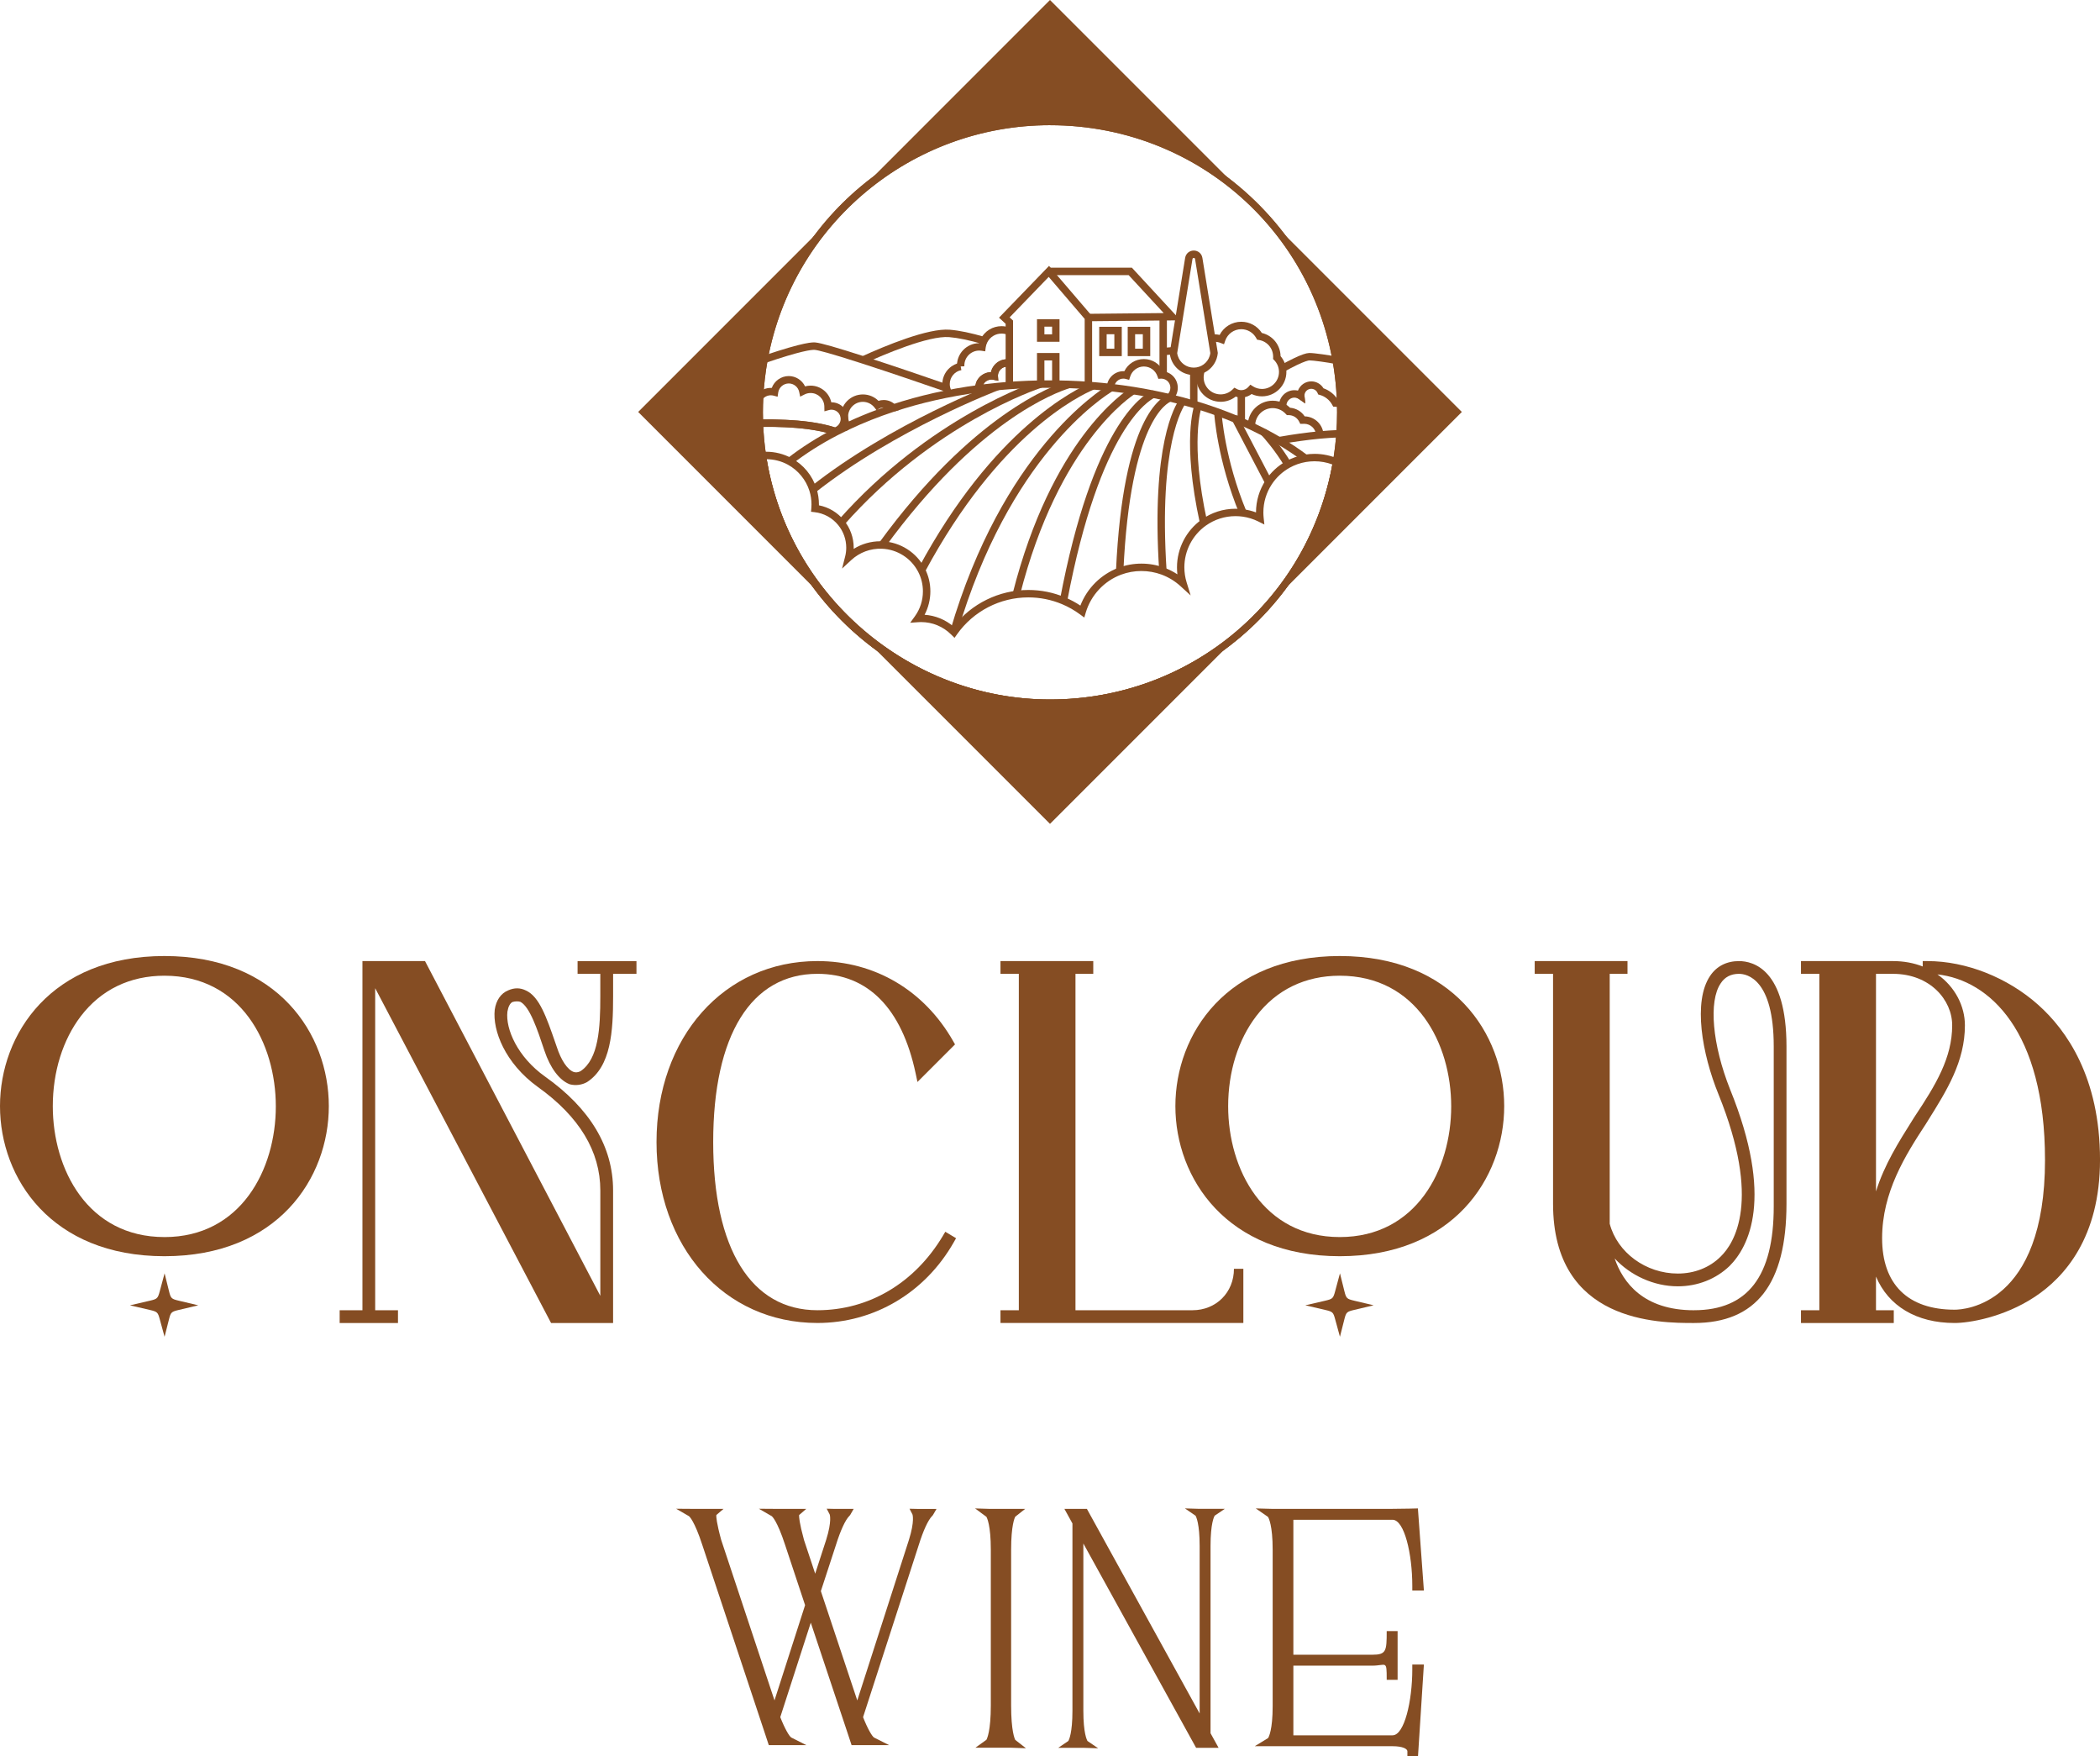
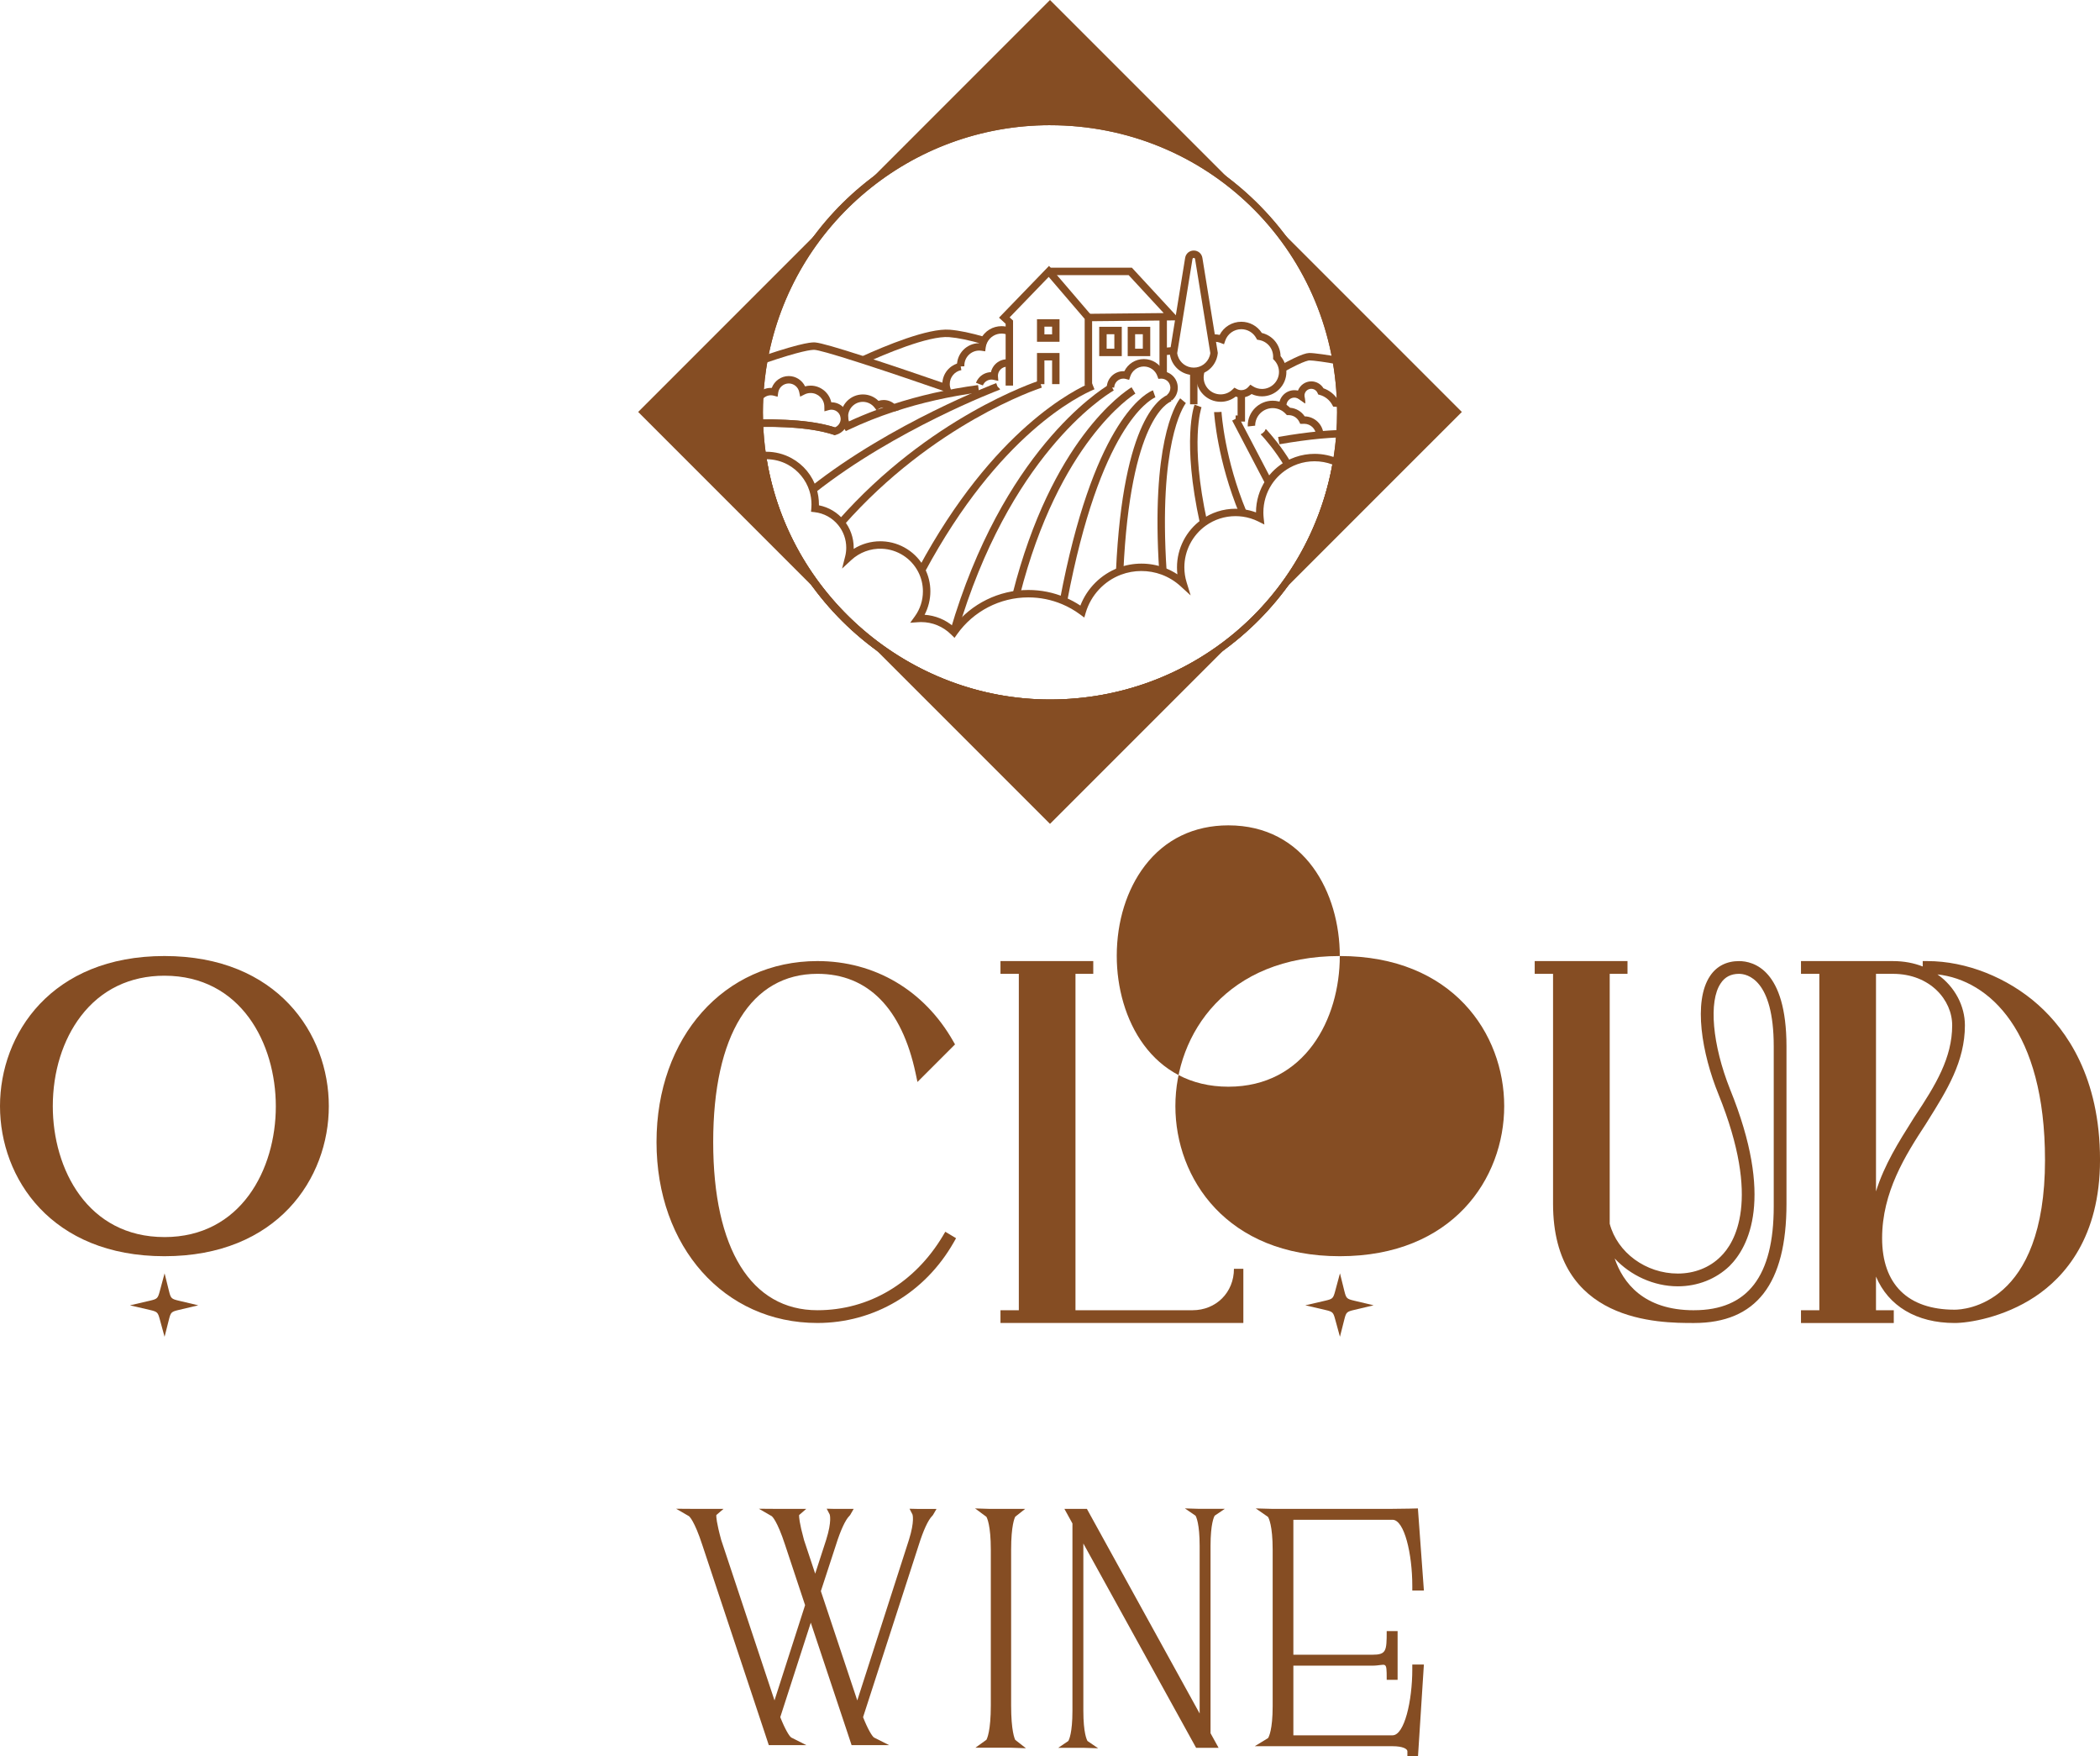
<svg xmlns="http://www.w3.org/2000/svg" id="Layer_2" data-name="Layer 2" viewBox="0 0 1131.99 946.35">
  <defs>
    <style>
      .cls-1 {
        fill: #854d23;
      }
    </style>
  </defs>
  <g id="Layer_1-2" data-name="Layer 1">
    <g>
      <g>
-         <path class="cls-1" d="M426.33,250.62h-.69v-2s-1.23-1.57-1.23-1.57c7.55-5.89,16.11-11.32,25.45-16.15,1.92-.99,3.92-1.99,5.95-2.95l1.71,3.61c-1.99.94-3.95,1.91-5.83,2.89-9.12,4.71-17.47,10.02-24.83,15.75l-.54.42Z" />
-         <path class="cls-1" d="M702.45,248.6c-4.38-3.29-9.15-6.46-14.15-9.41-2.58-1.52-5.23-2.99-7.87-4.37l-.33-.18c-2.22-1.15-4.31-2.18-6.38-3.16-1.75-.83-3.56-1.65-5.39-2.45-.89-.39-1.78-.77-2.68-1.15l-.35-.15c-3.1-1.29-6.3-2.54-9.51-3.7-4.19-1.52-8.52-2.94-12.86-4.23-1.91-.57-3.89-1.13-5.91-1.67-2.14-.58-4.39-1.15-6.7-1.71l-.36-.08c-3.01-.72-5.91-1.35-8.7-1.91-3.6-.73-7.2-1.37-10.71-1.93-3.83-.61-7.79-1.16-11.75-1.62l-.36-.04c-3.18-.36-6.32-.67-9.39-.91-.83-.07-1.65-.13-2.48-.19-3.54-.25-7.01-.44-10.34-.56-2.37-.08-4.76-.14-7.11-.17-2.69-.03-5.4-.03-8.09.02h-.1s-.02,0-.02,0h-.03c-4.39.07-8.78.25-13.04.51l-3.61.24c-.94.07-1.89.14-2.84.22-.78.06-1.55.13-2.32.2-.38.04-.75.07-1.13.11-3.35.31-6.77.71-10.17,1.16l-2.27.3v-2.29c0-1.11.2-2.19.6-3.21.33-.88.82-1.72,1.43-2.47,1.65-2.01,4.06-3.18,6.64-3.26.24-1.07.69-2.09,1.31-3.01.28-.42.61-.82.97-1.2,1.69-1.76,3.99-2.74,6.44-2.74.13,0,.26,0,.38,0,.15,0,.28.01.4.03.12,0,.25.02.37.04.1.01.25.03.4.06l-.7,3.94c-.08-.01-.15-.02-.22-.03l-.63-.04c-1.36,0-2.63.54-3.57,1.52-.2.2-.37.42-.52.64-.56.83-.86,1.79-.86,2.78l.2,2.69-2.64-.57c-1.78-.4-3.72.26-4.89,1.68-.2.25-.38.52-.53.8,2.5-.31,5-.58,7.45-.81.37-.04.76-.08,1.15-.11.79-.07,1.57-.14,2.36-.21.96-.08,1.92-.16,2.9-.23l3.63-.24c4.32-.27,8.78-.44,13.25-.52.06,0,.12,0,.19,0,2.7-.05,5.43-.05,8.14-.02,2.38.03,4.81.09,7.21.17,3.38.12,6.9.31,10.48.56.84.06,1.68.12,2.53.19,3.11.25,6.3.56,9.47.92.09,0,.23.02.37.04,4.07.47,8.08,1.02,11.97,1.64,3.56.56,7.22,1.22,10.87,1.96,2.83.57,5.77,1.21,8.75,1.92l.36.09c2.38.57,4.7,1.16,6.9,1.76,2.05.55,4.07,1.12,6.01,1.7,4.41,1.31,8.82,2.76,13.08,4.3,3.14,1.14,6.27,2.36,9.32,3.62l.37.15c1.04.43,2.07.87,3.09,1.32,1.85.81,3.7,1.65,5.49,2.5,2.22,1.05,4.45,2.16,6.84,3.39l1.08.57c2.35,1.25,4.7,2.56,6.99,3.91,5.13,3.03,10.02,6.28,14.52,9.66l-2.4,3.2Z" />
        <path class="cls-1" d="M482.14,221.78l-1.25-3.8c14.59-4.79,30.17-8.31,46.33-10.46l.53,3.96c-15.91,2.12-31.26,5.59-45.61,10.3Z" />
        <path class="cls-1" d="M565.99,380.98c-38.28,0-75.25-13.81-104.1-38.9-28.57-24.83-47.36-59.02-52.91-96.26l-.31-2.11,2.13-.17c.73-.06,1.5-.09,2.27-.09,4.72,0,9.39,1.18,13.52,3.42,6.51,3.54,11.32,9.36,13.54,16.41.87,2.75,1.31,5.63,1.31,8.54,0,.16,0,.33,0,.5,5.3,1.04,10.05,3.87,13.51,8.12,3.37,4.13,5.23,9.34,5.23,14.68,0,.23,0,.46,0,.69,4.26-2.68,9.21-4.11,14.33-4.11.36,0,.71,0,1.07.02,9.73.38,18.54,6.01,22.98,14.7,1.96,3.83,2.95,7.96,2.95,12.27s-1.07,8.75-3.12,12.62c5.79.4,11.22,2.62,15.62,6.38,9.64-12.4,24.54-19.74,40.3-19.74,6.86,0,13.51,1.34,19.78,3.98,2.89,1.22,5.67,2.7,8.28,4.43,3.59-9.32,11.1-16.83,20.51-20.37,7.87-2.97,16.79-2.99,24.69-.06,2.51.93,4.88,2.13,7.1,3.59-.15-1.25-.22-2.51-.22-3.78,0-10.15,4.93-19.75,13.19-25.67,5.38-3.86,11.73-5.9,18.38-5.9,1.47,0,2.94.1,4.38.3,2.27.32,4.5.88,6.64,1.67,0-6.19,1.8-12.18,5.19-17.32,2.79-4.24,6.61-7.78,11.03-10.25,3.15-1.75,6.55-2.94,10.09-3.54,1.72-.29,3.49-.44,5.25-.44,4.41,0,8.68.89,12.69,2.66l1.43.63-.27,1.54c-6.29,36.42-25.34,69.73-53.65,93.8-28.64,24.35-65.14,37.76-102.78,37.76ZM413.29,247.44c12.14,74.01,77.39,129.54,152.71,129.54s138.75-53.17,152.21-126.66c-3.07-1.15-6.31-1.73-9.63-1.73-1.54,0-3.09.13-4.59.38-3.1.52-6.06,1.56-8.81,3.09-3.87,2.15-7.2,5.25-9.64,8.95-2.96,4.5-4.53,9.73-4.53,15.15,0,.97.05,1.94.15,2.88l.39,3.63-3.27-1.63c-2.66-1.33-5.51-2.21-8.46-2.62-1.25-.17-2.54-.26-3.83-.26-5.8,0-11.35,1.78-16.05,5.15-7.21,5.17-11.52,13.55-11.52,22.42,0,2.77.41,5.51,1.22,8.12l2.17,7.04-5.44-4.97c-3-2.74-6.44-4.84-10.22-6.25-7-2.6-14.91-2.58-21.89.05-9.11,3.43-16.2,11.04-18.97,20.36l-.81,2.74-2.29-1.7c-2.99-2.21-6.25-4.07-9.68-5.51-5.77-2.43-11.91-3.66-18.23-3.66-15.23,0-29.58,7.43-38.39,19.88l-1.36,1.92-1.82-1.79c-4.34-4.33-10.1-6.71-16.23-6.71-.53,0-1.05.02-1.57.06l-4.27.31,2.51-3.47c2.84-3.93,4.34-8.58,4.34-13.45,0-3.68-.84-7.2-2.51-10.45-3.79-7.4-11.29-12.2-19.58-12.52-6.11-.25-12.04,1.95-16.52,6.09l-4.97,4.6,1.67-6.56c.39-1.52.58-3.11.58-4.73,0-4.42-1.54-8.74-4.33-12.15-3.2-3.92-7.72-6.39-12.72-6.96l-1.93-.22.16-1.93c.06-.7.09-1.38.09-2.03,0-2.5-.38-4.97-1.12-7.33-1.88-5.96-6.12-11.1-11.63-14.1-3.48-1.89-7.41-2.9-11.39-2.94Z" />
        <path class="cls-1" d="M439.46,265.45l-2.48-3.14c43.67-34.45,99.47-55.64,100.03-55.85l.7,1.87,1.42,1.42-.31.31-.4.15c-.55.21-55.77,21.17-98.96,55.24Z" />
        <path class="cls-1" d="M454.89,283.02l-3-2.65c48.87-55.36,105.93-74.45,108.34-75.24h.03c.06-.03.1-.04.13-.05l.14-.05h.32v1.54s.69,2.34.69,2.34l-.56-1.92.59,1.91-.1.03c-2.36.77-58.43,19.52-106.58,74.08Z" />
-         <path class="cls-1" d="M477.09,294.89l-3.23-2.36c50.23-68.9,93.65-84.78,101.85-87.26l1.16,3.83c-7.98,2.42-50.3,17.92-99.77,85.79Z" />
        <path class="cls-1" d="M498.52,308.27l-3.52-1.89c40.52-75.4,84.95-96.77,93.44-100.29l1.53,3.7c-8.27,3.43-51.57,24.29-91.45,98.49Z" />
        <path class="cls-1" d="M516.04,341.1l-3.84-1.12c28.16-96.21,79.98-129.34,85.79-132.8.31-.19.48-.27.48-.27l1.9,3.52s-.13.07-.34.2c-5.68,3.38-56.27,35.74-84,130.49Z" />
        <path class="cls-1" d="M549.74,320.86l-3.88-.99c21.01-82.52,59.61-108.38,63.94-111.06l.16-.1,2.06,3.43-.1.06c-1.69,1.04-41.2,26.27-62.18,108.65Z" />
        <path class="cls-1" d="M575.25,324.13l-3.93-.74c17.65-93.55,44.31-110.33,49.48-112.74.45-.21.69-.29.69-.29l1.32,3.77s-.13.05-.33.14c-2.97,1.39-29.58,16.28-47.24,109.85Z" />
        <path class="cls-1" d="M605.56,307.94l-4-.18c3.79-82.94,24.4-93.86,28.5-95.21l.34-.1c.11-.03.17-.04.17-.04v.04h.11v.5s.71,3.37.71,3.37l-.16.05c-1.61.59-21.94,9.72-25.68,91.56Z" />
        <path class="cls-1" d="M624.86,307.92c-4.43-68.14,8.44-89.35,11.06-92.92.17-.23.26-.33.26-.33l3.06,2.58-.1.13c-1.52,2.06-14.72,22.12-10.29,90.28l-3.99.26Z" />
        <path class="cls-1" d="M646.82,282.11c-9.8-44.82-3.18-63.27-2.9-64.04l3.75,1.4c-.06.17-6.44,18.34,3.06,61.78l-3.91.85Z" />
        <path class="cls-1" d="M668.24,277.21c-12.05-28.99-13.71-53.89-13.78-54.94v-.18s1.99,0,1.99,0l1.99-.13c.07,1.09,1.68,25.35,13.48,53.72l-3.69,1.54Z" />
        <path class="cls-1" d="M682.09,260.84c-6-11.5-12.94-24.75-16.12-30.81l-1.77-3.37,1.85-.95v-1.82h1.21l2.24,4.28c3.18,6.07,10.12,19.32,16.12,30.82l-3.55,1.85Z" />
        <path class="cls-1" d="M692.48,251.33c-5-8.4-10.74-14.9-12.36-16.67l-.21-.11-.31-.54.94-.53,1.09-1.03.61-1.21.32.16.39.43c1.52,1.65,7.65,8.52,12.96,17.45l-3.44,2.04Z" />
        <polygon class="cls-1" points="546.08 207.79 542.08 207.79 542.08 174.5 538.51 171.2 565.48 143.29 588.69 170.38 588.69 207.74 584.69 207.74 584.69 171.86 565.3 149.23 544.23 171.04 546.08 172.75 546.08 207.79" />
        <polygon class="cls-1" points="586.71 173.12 586.67 169.12 627.29 168.72 608.38 148.26 565.39 148.26 565.39 144.26 610.13 144.26 636.36 172.63 586.71 173.12" />
        <rect class="cls-1" x="625.01" y="170.72" width="4" height="31.4" />
        <path class="cls-1" d="M571.13,184.19h-12.15v-12.15h12.15v12.15ZM562.98,180.19h4.15v-4.15h-4.15v4.15Z" />
        <path class="cls-1" d="M604.68,191.92h-12.15v-15.8h12.15v15.8ZM596.53,187.92h4.15v-7.8h-4.15v7.8Z" />
        <path class="cls-1" d="M620.03,191.92h-12.15v-15.8h12.15v15.8ZM611.88,187.92h4.15v-7.8h-4.15v7.8Z" />
        <polygon class="cls-1" points="562.98 207.03 558.98 207.03 558.98 190.24 571.13 190.24 571.13 207.01 567.13 207.01 567.13 194.24 562.98 194.24 562.98 207.03" />
        <path class="cls-1" d="M509.54,211.01c-12.23-4.23-29.96-10.29-44.92-15.13-17.8-5.75-23.63-7.15-25.38-7.32-1.73-.17-7.53.54-26.78,7.06l-1.28-3.79c22.93-7.77,27.08-7.39,28.44-7.26,2.87.27,11.45,2.72,26.23,7.49,14.99,4.85,32.74,10.92,45,15.15l-1.31,3.78Z" />
        <path class="cls-1" d="M466.07,195.8l-1.66-3.64c12.76-5.82,35.92-15.44,47.57-14.47,5.14.42,11.53,1.75,19.01,3.95l-1.13,3.84c-7.22-2.12-13.35-3.4-18.21-3.8-11.16-.92-35.59,9.57-45.58,14.12Z" />
        <path class="cls-1" d="M450.11,234.56c-.21-.07-.42-.15-.64-.22-.24-.08-.46-.15-.68-.22-.47-.15-.92-.29-1.37-.42l-3.9-1c-.29-.06-.59-.13-.9-.19-.7-.15-1.4-.29-2.12-.42l-2.18-.37c-.32-.05-.64-.1-.96-.15l-.15-.02c-.37-.06-.74-.11-1.12-.16-.44-.06-.87-.12-1.31-.17l-.12-.02c-.43-.05-.85-.1-1.28-.15-.42-.05-.83-.09-1.25-.14l-2.58-.25c-.15-.02-.27-.02-.4-.03l-3.91-.27c-.51-.03-1-.06-1.5-.08-.21-.01-.4-.02-.59-.03l-5.37-.17c-.52,0-1.03-.02-1.54-.02h-1.58c-1.78-.02-3.54-.01-5.28.02l-.07-4c1.77-.03,3.56-.04,5.36-.03h1.62c.52.02,1.05.03,1.57.04l5.46.17c.21,0,.42.02.64.03.5.02,1.01.05,1.52.08l3.76.26c.05,0,.16.01.27.02.09,0,.25.02.41.03l1.14.1c.35.03.7.07,1.05.1l.46.05c.39.04.83.09,1.26.14.45.05.89.1,1.33.16l-.14,2,.25-1.98c.45.06.91.12,1.35.18.36.05.72.1,1.09.15h.07c.39.07.78.13,1.16.19l2.26.39c.76.14,1.5.29,2.23.44.32.07.64.14.96.21l2.83.69c.31.08.61.17.91.25l.4.12c.49.14.98.29,1.46.45.23.07.48.15.74.24.23.07.48.16.72.25l-1.34,3.77Z" />
        <path class="cls-1" d="M689.65,239.43l-.69-3.94c8.08-1.41,15.57-2.44,22.26-3.06,1.67-.15,3.33-.29,4.99-.4,2.15-.14,4.19-.24,6.07-.28l.09,4c-1.83.04-3.81.13-5.9.27-1.62.11-3.25.24-4.88.39-6.58.62-13.97,1.63-21.95,3.02Z" />
        <path class="cls-1" d="M692.22,200.31l-1.93-3.51c5.4-2.97,9.38-4.88,12.14-5.83,1.36-.47,2.39-.7,3.24-.73,2.27-.11,11.84,1.3,15.02,2.02l-.89,3.9c-3.48-.79-12.48-2-13.96-1.93-.26.01-.86.09-2.11.52-2.51.86-6.38,2.73-11.51,5.55Z" />
        <path class="cls-1" d="M627.19,191.44l-.36-3.98c1.95-.17,3.88-.33,5.78-.47l.29,3.99c-1.88.14-3.78.29-5.71.46Z" />
        <path class="cls-1" d="M709.42,234.52c-.16-3.43-2.98-6.13-6.43-6.13-.22,0-.45.01-.66.03h-.2s-1.24,0-1.24,0l-.55-1.12c-1.09-2.22-3.31-3.59-5.77-3.59h-.88l-.63-.65c-.74-.81-1.59-1.48-2.52-1.98-1.38-.75-2.93-1.14-4.5-1.14-5.22,0-9.46,4.24-9.46,9.46l-3.98.44c-.01-.14-.02-.29-.02-.44,0-7.42,6.04-13.46,13.46-13.46,2.24,0,4.45.56,6.4,1.62,1.08.58,2.08,1.31,2.98,2.19,3.23.26,6.09,1.96,7.86,4.63,5.47.14,9.91,4.45,10.16,9.94l-4,.18Z" />
        <path class="cls-1" d="M722.11,219.59c-.76-.23-1.54-.36-2.33-.39l-1.13-.05-.54-1c-1.4-2.58-3.82-4.52-6.64-5.31l-.9-.25-.38-.86c-.59-1.33-1.91-2.2-3.37-2.2-1.89,0-3.49,1.47-3.66,3.35,0,.09-.01.2-.01.32l.4,4.28-3.54-2.55c-.08-.06-.17-.1-.25-.15-.6-.32-1.31-.5-2.02-.5-2.38,0-4.31,1.94-4.31,4.31,0,.18.01.36.03.53l-3.98.41c-.03-.3-.05-.62-.05-.94,0-4.58,3.73-8.31,8.31-8.31.64,0,1.28.07,1.91.22,1.11-2.91,3.95-4.98,7.18-4.98,2.71,0,5.2,1.44,6.58,3.73,3.14,1.09,5.86,3.24,7.66,6.04.74.09,1.48.25,2.2.46l-1.15,3.83Z" />
        <path class="cls-1" d="M703.66,217.37l-3.62-2.42c-.09-.06-.18-.11-.27-.16l-2.71-1.46,2.43-1.88c.18-.14.35-.26.54-.39l3.43-2.35-.3,4.15c0,.1-.01.19-.01.29l.51,4.23Z" />
        <path class="cls-1" d="M657.96,216.53c-7.25,0-13.15-5.9-13.15-13.15,0-.42.02-.84.06-1.24-.3-.33-.58-.69-.85-1.05l3.24-2.35c.33.45.7.87,1.1,1.25l.8.75-.2,1.08c-.09.49-.14,1.02-.14,1.57,0,5.05,4.11,9.15,9.15,9.15,2.39,0,4.66-.92,6.38-2.59l1.06-1.03,1.3.72c.74.41,1.57.62,2.42.62,1.43,0,2.79-.61,3.74-1.68l1.13-1.27,1.43.91c1.44.91,3.12,1.39,4.85,1.39,5.04,0,9.15-4.11,9.15-9.15,0-2.39-.92-4.65-2.58-6.36l-.61-.62.04-.87c0-.12,0-.24,0-.36,0-4.52-3.23-8.32-7.68-9.03l-.97-.16-.47-.86c-1.61-2.95-4.69-4.79-8.05-4.79-3.91,0-7.38,2.48-8.65,6.16l-.67,1.95-1.93-.74c-1.02-.39-2.1-.59-3.22-.59-.42,0-.83.03-1.21.08l-.56-3.96c1.46-.2,3.08-.15,4.57.18,2.23-4.31,6.71-7.09,11.68-7.09,4.5,0,8.65,2.29,11.07,6.04,5.82,1.36,9.97,6.45,10.1,12.49,2.02,2.37,3.13,5.37,3.13,8.52,0,7.25-5.9,13.15-13.15,13.15-1.96,0-3.87-.43-5.61-1.25-2.38,1.85-5.71,2.4-8.57,1.38-2.31,1.82-5.15,2.81-8.12,2.81Z" />
        <rect class="cls-1" x="667.12" y="212.25" width="4" height="14.94" />
        <path class="cls-1" d="M631.59,215.92l-2.53-3.1c1.16-.95,1.82-2.34,1.82-3.83,0-2.46-1.76-4.51-4.18-4.88-.25-.04-.5-.06-.76-.06l-1.54.11-.52-1.46c-1.07-3.11-4-5.19-7.29-5.19s-6.33,2.16-7.35,5.38l-.58,1.82-1.85-.5c-.41-.11-.84-.17-1.27-.17-2.67,0-4.88,2.17-4.94,4.84l-4-.08c.09-4.83,4.1-8.76,8.94-8.76.18,0,.36,0,.53.02,1.94-3.98,5.98-6.56,10.52-6.56s8.61,2.61,10.55,6.62c.06,0,.11.02.17.02,4.39.68,7.57,4.39,7.57,8.84,0,2.7-1.2,5.22-3.29,6.93Z" />
        <path class="cls-1" d="M455.92,232.32l-.94-1.51c-1.18-1.89-1.8-4.07-1.8-6.3,0-6.59,5.36-11.94,11.94-11.94,3.2,0,6.19,1.24,8.41,3.46.91-.3,1.86-.46,2.82-.46,2.54,0,4.97,1.09,6.67,2.98l2.05,2.28-2.91.95c-8.6,2.82-16.88,6.11-24.61,9.78l-1.61.76ZM465.11,216.56c-4.38,0-7.94,3.56-7.94,7.94,0,.89.15,1.77.44,2.6,4.76-2.2,9.71-4.25,14.79-6.15l-1-1.3c-1.51-1.96-3.81-3.09-6.29-3.09ZM476.22,219.57c-.79.02-1.58.23-2.28.62l-1.08.6c1.11-.41,2.23-.82,3.36-1.21Z" />
        <path class="cls-1" d="M450.03,234.52l-.58-.2c-.22-.08-.45-.15-.68-.22-.45-.15-.9-.28-1.36-.42l-3.9-1c-.29-.06-.59-.13-.9-.19-.7-.15-1.4-.29-2.12-.42-.35-.06-.7-.13-1.05-.19-.4-.07-.76-.13-1.13-.19l-1.11-.17c-.37-.05-.74-.11-1.12-.16-.44-.06-.87-.12-1.31-.17l.13-2-.25,1.98c-.43-.05-.86-.11-1.29-.16-.41-.05-.83-.09-1.25-.14l-2.58-.25c-.15-.01-.27-.02-.4-.03l-3.9-.27c-.52-.03-1.01-.06-1.51-.08-.21-.01-.4-.02-.59-.03l-5.37-.17c-.52,0-1.03-.02-1.54-.02h-1.58c-1.78-.02-3.54-.01-5.28.02l-.07-4c1.77-.03,3.56-.04,5.36-.03h1.62c.52.02,1.05.03,1.57.04l5.46.17c.21,0,.42.02.64.03.5.02,1.01.05,1.52.08l1.2.07c.21.01.47.03.73.05l1.84.14c.05,0,.16.01.27.02.09,0,.25.02.41.03l2.65.25c.39.04.83.09,1.26.14.44.05.89.1,1.33.16h.12c.45.07.91.13,1.35.19.39.05.78.11,1.16.17l.14.02c.34.05.68.1,1.01.16.38.06.76.12,1.14.19.38.07.76.13,1.13.2.75.14,1.49.29,2.22.44.32.07.64.14.96.21l1.87.45c.34.09.65.17.96.25l1.29.36c.51.15,1,.3,1.48.45.03,0,.06.02.09.03,1.85-.74,3.09-2.55,3.09-4.58,0-2.72-2.22-4.94-4.94-4.94-.45,0-.89.06-1.32.18l-2.5.7-.04-2.6c-.06-4.01-3.38-7.27-7.39-7.27-1.17,0-2.28.26-3.31.79l-2.33,1.18-.53-2.55c-.55-2.65-2.92-4.57-5.62-4.57-2.84,0-5.29,2.11-5.69,4.92l-.32,2.23-2.17-.58c-.48-.13-.98-.19-1.49-.19-1.77,0-3.41.79-4.5,2.18l-3.14-2.48c1.96-2.48,4.99-3.85,8.15-3.68,1.38-3.75,5.02-6.39,9.15-6.39,3.8,0,7.21,2.24,8.8,5.56.97-.27,1.97-.4,3-.4,5.42,0,10.02,3.87,11.13,8.99.04,0,.08,0,.12,0,4.93,0,8.94,4.01,8.94,8.94,0,4.01-2.7,7.55-6.55,8.61l-.59.16Z" />
        <polygon class="cls-1" points="535.73 198.82 535.73 198.81 539.73 198.81 535.73 198.82" />
        <path class="cls-1" d="M529.82,207.72l-3.74-1.42c.34-.89.82-1.73,1.44-2.48,1.66-2.01,4.06-3.18,6.64-3.26.24-1.07.69-2.09,1.31-3.01.28-.42.6-.82.96-1.19,1.7-1.77,3.99-2.74,6.45-2.74.13,0,.26,0,.38,0,.15,0,.27.01.4.03.12,0,.25.02.37.04.1.01.25.03.4.06l-.7,3.94c-.07-.01-.15-.02-.22-.03l-.64-.04c-1.36,0-2.63.54-3.57,1.52-.2.2-.37.42-.52.64-.56.83-.85,1.78-.85,2.78l.2,2.69-2.64-.57c-1.78-.4-3.72.26-4.89,1.69-.34.41-.6.87-.79,1.36Z" />
        <path class="cls-1" d="M515.85,197.59c0-.2-.01-.41-.01-.61,0-6.59,5.33-11.96,11.9-12.03.23-.8.53-1.57.91-2.31,2.17-4.24,6.48-6.87,11.24-6.87,1.73,0,3.41.35,4.99,1.03l-1.58,3.67c-1.08-.46-2.22-.7-3.41-.7-3.25,0-6.19,1.8-7.68,4.69-.46.89-.75,1.85-.88,2.84l-.26,2.03-2.03-.31c-.38-.06-.78-.09-1.18-.09-4.43,0-8.03,3.6-8.03,8.03,0,.14,0,.29,0,.43l-4,.18Z" />
-         <polygon class="cls-1" points="535.73 198.82 535.73 198.81 539.73 198.81 535.73 198.82" />
        <path class="cls-1" d="M509.76,213.2c-.71-1.12-1.22-2.35-1.51-3.65-.19-.82-.29-1.69-.29-2.56,0-5.62,4.01-10.44,9.53-11.46l.73,3.93c-3.62.67-6.25,3.83-6.25,7.52,0,.57.06,1.14.19,1.68.19.86.52,1.66.99,2.39l-3.38,2.15Z" />
        <rect class="cls-1" x="641.49" y="200.12" width="4" height="17.76" />
        <path class="cls-1" d="M643.49,202.12c-5.66,0-10.63-3.62-12.37-9-.28-.84-.47-1.74-.56-2.67l-.03-.26.96-5.92,7.35-45.29c.38-2.33,2.29-3.96,4.65-3.96h0c2.36,0,4.27,1.63,4.65,3.96l8.29,51.09v.36c-.1.92-.29,1.83-.58,2.71-1.74,5.37-6.71,8.99-12.37,8.99ZM634.56,190.29c.07.56.19,1.09.36,1.59,1.21,3.74,4.65,6.24,8.57,6.24s7.36-2.5,8.56-6.23c.17-.53.29-1.07.36-1.62l-8.22-50.66c-.06-.4-.3-.6-.7-.6h0c-.4,0-.64.2-.7.6l-8.23,50.67Z" />
        <path class="cls-1" d="M565.99,380.98c-38.28,0-75.25-13.81-104.1-38.9-28.57-24.83-47.36-59.02-52.91-96.26-.86-5.78-1.41-11.73-1.63-17.69-.07-2.25-.11-4.12-.11-5.91,0-2.78.08-5.6.22-8.36.35-6.82,1.15-13.71,2.39-20.49,13.83-75.27,79.49-129.9,156.14-129.9,41.6,0,80.93,15.98,110.73,44.99,29.74,28.96,46.78,67.72,47.95,109.15.04,1.54.06,3.08.06,4.61,0,3.9-.14,7.82-.42,11.67-.39,5.27-1.03,10.49-1.9,15.52-6.28,36.41-25.33,69.73-53.65,93.8-28.64,24.35-65.14,37.76-102.79,37.76ZM565.99,67.47c-74.71,0-138.73,53.25-152.2,126.62-1.21,6.6-2,13.33-2.33,19.98-.14,2.7-.22,5.44-.22,8.16,0,1.74.03,3.58.1,5.77.22,5.8.75,11.61,1.59,17.24,11.2,75.1,77,131.74,153.06,131.74s139.67-53.93,152.49-128.24c.85-4.9,1.48-9.99,1.85-15.13.27-3.75.41-7.58.41-11.38,0-1.5-.02-3-.06-4.5-2.4-84.25-70.35-150.25-154.69-150.25Z" />
        <path class="cls-1" d="M565.99,380.98c-38.28,0-75.25-13.81-104.1-38.9-28.57-24.83-47.36-59.02-52.91-96.26-.86-5.78-1.41-11.73-1.63-17.69-.07-2.25-.11-4.12-.11-5.91,0-2.78.08-5.6.22-8.36.35-6.82,1.15-13.71,2.39-20.49,13.83-75.27,79.49-129.9,156.14-129.9,41.6,0,80.93,15.98,110.73,44.99,29.74,28.96,46.78,67.72,47.95,109.15.04,1.54.06,3.08.06,4.61,0,3.9-.14,7.82-.42,11.67-.39,5.27-1.03,10.49-1.9,15.52-6.28,36.41-25.33,69.73-53.65,93.8-28.64,24.35-65.14,37.76-102.79,37.76ZM565.99,67.47c-74.71,0-138.73,53.25-152.2,126.62-1.21,6.6-2,13.33-2.33,19.98-.14,2.7-.22,5.44-.22,8.16,0,1.74.03,3.58.1,5.77.22,5.8.75,11.61,1.59,17.24,11.2,75.1,77,131.74,153.06,131.74s139.67-53.93,152.49-128.24c.85-4.9,1.48-9.99,1.85-15.13.27-3.75.41-7.58.41-11.38,0-1.5-.02-3-.06-4.5-2.4-84.25-70.35-150.25-154.69-150.25Z" />
        <path class="cls-1" d="M565.99,0l-221.99,222.01,221.99,221.99,222.01-221.99L565.99,0ZM720.46,249.07c-12.73,73.78-77.04,129.91-154.46,129.91s-143.77-57.93-155.03-133.45c-.85-5.74-1.39-11.57-1.61-17.47-.06-1.94-.11-3.88-.11-5.83,0-2.77.07-5.53.22-8.26.35-6.87,1.15-13.62,2.36-20.24,13.4-72.96,77.33-128.26,154.17-128.26,85.06,0,154.28,67.73,156.69,152.2.04,1.52.06,3.04.06,4.56,0,3.88-.14,7.72-.41,11.53-.38,5.18-1,10.29-1.88,15.32" />
      </g>
      <g>
        <path class="cls-1" d="M490.25,813.06l1.61,3.1s1.31,3.46-1.91,13.7l-27.84,86.53-19.63-58.9,8.13-24.88c2.47-7.86,5.03-13.42,7.22-15.64.17-.17.36-.36.52-.64l1.82-3.17h-10.58l-3.96-.09,1.61,3.1s1.32,3.46-1.91,13.7l-5.91,18.2-6.02-18.12c-2.58-9.42-2.71-12.55-2.65-13.45l3.87-3.35h-17.08l-8.47-.06,6.97,4.02c.11.09,2.88,2.31,7.18,15.52l10.76,32.42-16.49,51.32-28.72-86.43c-2.57-9.4-2.71-12.54-2.65-13.44l3.9-3.35h-17.11l-8.45-.06,6.95,4.02c.11.09,2.88,2.32,7.18,15.53l33.67,101.32,2.15,6.51h20.23s-8.1-4.08-8.1-4.08c-1.04-.61-3.45-4.65-5.94-10.99l16.45-50.91,19.84,59.48,2.15,6.51h20.23s-8.1-4.08-8.1-4.08c-1.04-.61-3.45-4.65-5.94-10.99l30.02-92.79c2.47-7.87,5.03-13.42,7.22-15.64.16-.16.35-.35.51-.63l1.85-3.18h-10.61l-3.96-.09Z" />
        <path class="cls-1" d="M545.04,919.07v-83.89c0-13.14,1.88-17.16,2.23-17.8l5.34-4.21h-19.03l-7.98-.25,6.11,4.52c.37.63,2.38,4.62,2.38,17.74v83.89c0,13.75-2,17.89-2.38,18.55l-5.95,4.27h19.59l7.67.27-5.74-4.48c-.36-.67-2.24-4.83-2.24-18.62" />
        <path class="cls-1" d="M654.79,816.82l5.44-3.68h-13.87l-7.66-.23,5.73,3.92c.36.59,2.23,4.23,2.23,16.3v90.31l-60.79-110.29h-12.12l4.34,7.88v100.93c0,12.06-1.87,15.71-2.23,16.3l-5.44,3.68h13.86l7.66.24-5.73-3.92c-.36-.59-2.24-4.24-2.24-16.3v-90.14l60.79,110.13h12.12l-4.35-7.88v-100.93c0-12.06,1.87-15.71,2.24-16.3" />
        <path class="cls-1" d="M761.29,899.59c0,17.19-4.28,35.6-10.65,35.6h-53.46v-37.53h42.5c7.57,0,7.81-3.27,7.81,7.22v.41h5.88v-26.26h-5.88v.26c0,10.5-.24,12.48-7.81,12.48h-42.5v-72.73h53.46c6.37,0,10.65,18.41,10.65,35.6v2.54h6.25l-3.23-44.26s-8.17.23-13.67.23h-65.32l-8.41-.23,6.59,4.57c.39.61,2.52,4.58,2.52,17.68v84.3c0,12.72-2.06,16.58-2.47,17.21l-7.18,4.39h74.26c5.51,0,8.01,1.42,8.01,2.74v2.54h5.73l3.16-49.3h-6.25v2.54Z" />
        <path class="cls-1" d="M91.08,695.74l-2.36-9.51-2.55,9.47c-1.1,4.09-1.36,4.34-5.48,5.3l-10.65,2.47,10.65,2.47c4.22.98,4.41,1.3,5.48,5.21l2.54,9.27,2.36-9.32c.99-3.91,1.29-4.2,5.38-5.17l10.43-2.47-10.43-2.47c-4.08-.97-4.38-1.26-5.37-5.25" />
        <path class="cls-1" d="M88.63,515.22c-60.89,0-88.63,41.93-88.63,80.89s27.73,80.89,88.63,80.89,88.62-41.93,88.62-80.89-27.73-80.89-88.62-80.89M88.63,666.68c-41.34,0-60.17-36.56-60.17-70.52,0-18.55,5.38-35.79,15.14-48.56,10.89-14.24,26.46-21.77,45.03-21.77,41.26,0,60.05,36.51,60.05,70.43s-18.79,70.43-60.05,70.43" />
        <path class="cls-1" d="M724.66,695.74l-2.36-9.52-2.55,9.47c-1.1,4.09-1.36,4.34-5.48,5.3l-10.65,2.47,10.65,2.47c4.23.98,4.41,1.3,5.48,5.21l2.54,9.27,2.36-9.32c.99-3.91,1.29-4.2,5.38-5.17l10.42-2.47-10.42-2.47c-4.08-.97-4.38-1.26-5.37-5.25" />
-         <path class="cls-1" d="M722.21,515.22c-60.89,0-88.63,41.93-88.63,80.89s27.73,80.89,88.63,80.89,88.62-41.93,88.62-80.89-27.73-80.89-88.62-80.89M782.26,596.25c0,33.92-18.79,70.43-60.06,70.43s-60.17-36.56-60.17-70.52c0-18.55,5.38-35.79,15.14-48.56,10.89-14.24,26.46-21.77,45.03-21.77,41.26,0,60.06,36.51,60.06,70.43" />
-         <path class="cls-1" d="M311.31,524.82h12.28v12.15c0,16.83-.83,33.8-10.71,40.34-1.31.63-2.43.74-3.58.42-3.42-1.22-6.86-6.33-9.24-13.72l-.64-1.84c-4.86-14.02-8.7-25.09-15.9-28.36-3.09-1.54-6.25-1.56-9.57-.09-3.9,1.56-6.54,5.34-7.27,10.46-1.23,11.07,5.51,28.8,23.22,41.59,22.36,15.97,33.7,34.73,33.7,55.77v56.81l-93.79-179.04-.71-1.36h-33.73v188.17h-12.28v6.87h31.44v-6.87h-12.29v-173.56l94.81,180.43h33.43v-71.45c0-23.47-12.36-44.12-36.72-61.39-14.75-10.5-21.34-25.6-20.24-34.97.46-2.76,1.48-4.64,2.8-5.2,1.49-.41,2.97-.43,4.21-.06,5.09,2.75,9.09,14.73,12.95,26.32,3.09,9.28,7.99,15.85,13.45,18.03l.33.11c3.07.77,6.45.33,9.19-1.23,12.95-8.42,14.04-27.43,14.04-46.17v-12.15h12.59v-6.87h-31.74v6.87Z" />
+         <path class="cls-1" d="M722.21,515.22c-60.89,0-88.63,41.93-88.63,80.89s27.73,80.89,88.63,80.89,88.62-41.93,88.62-80.89-27.73-80.89-88.62-80.89c0,33.92-18.79,70.43-60.06,70.43s-60.17-36.56-60.17-70.52c0-18.55,5.38-35.79,15.14-48.56,10.89-14.24,26.46-21.77,45.03-21.77,41.26,0,60.06,36.51,60.06,70.43" />
        <path class="cls-1" d="M508.27,666c-15.24,25.49-39.89,40.11-67.64,40.11-35.71,0-56.19-33.04-56.19-90.65s20.48-90.65,56.19-90.65c27.18,0,45.5,18.58,52.95,53.72l.97,4.57,20.25-20.25-.96-1.68c-15.61-27.47-42.3-43.23-73.22-43.23-50.26,0-86.73,41.01-86.73,97.52s36.47,97.52,86.73,97.52c30.54,0,58.03-16.27,73.52-43.53l1.22-2.15-5.8-3.48-1.3,2.18Z" />
        <path class="cls-1" d="M665.15,683.78c0,12.73-9.6,22.33-22.34,22.33h-63.08v-181.3h9.59v-6.87h-50.02v6.87h9.89v181.3h-9.89v6.87h130.92v-29.2h-5.07Z" />
        <path class="cls-1" d="M937.39,517.95c-6.7,0-12.1,2.77-15.59,8.01-9.26,13.72-4.38,41.93,4.54,63.79,23.22,57.44,8.57,80.27,1.16,87.45-5.9,5.9-14.09,9.14-23.08,9.14-17.21,0-32.6-11.27-36.72-26.85v-134.67h9.59v-6.87h-50.02v6.87h9.89v123.91c0,64.26,57.16,64.26,75.95,64.26,33.56,0,49.88-21.02,49.88-64.26v-84.8c0-41.5-17.91-45.98-25.61-45.98M913.12,706.12c-27.36,0-38.35-15.05-42.75-27.93,8.52,9.21,21.14,15.03,34.06,15.03,10.6,0,20.48-3.87,27.86-10.93,10.35-10.35,24.15-36.51.26-95.32-9.53-23.98-11.61-47.4-5.02-57.02,2.19-3.4,5.5-5.13,9.85-5.13s18.74,2.82,18.74,39.11v86.29c0,37.61-14.07,55.89-43.01,55.89" />
        <path class="cls-1" d="M1098.71,541.55c-16.57-14.78-38.91-23.6-59.74-23.6h-2.54v2.91c-4.71-1.85-10.08-2.91-16.04-2.91h-49.58v6.87h9.89v181.3h-9.89v6.87h50.02v-6.87h-9.59v-18.14c6.69,15.81,21.71,25.01,42.41,25.01,7.58,0,26.36-2.95,43.24-14.13,16.02-10.61,35.11-32.02,35.11-73.8,0-44.48-18.1-69.96-33.28-83.5M1102.35,625.06c0,78.49-43.72,80.76-48.7,80.76-25.22,0-39.11-13.68-39.11-38.51s12.51-44.69,23.58-61.58l1.08-1.74c10.27-16.41,19.97-31.91,19.97-51.44,0-10.26-5.28-20.73-14.8-27.43,27.88,3.09,57.97,30.48,57.97,99.94M1011.24,524.82h9.15c19.98,0,31.92,14.1,31.92,27.73,0,17.47-8.77,32.02-20.28,49.29l-1.04,1.65c-7.55,11.99-15.27,24.25-19.75,38.59v-117.26Z" />
      </g>
    </g>
  </g>
</svg>